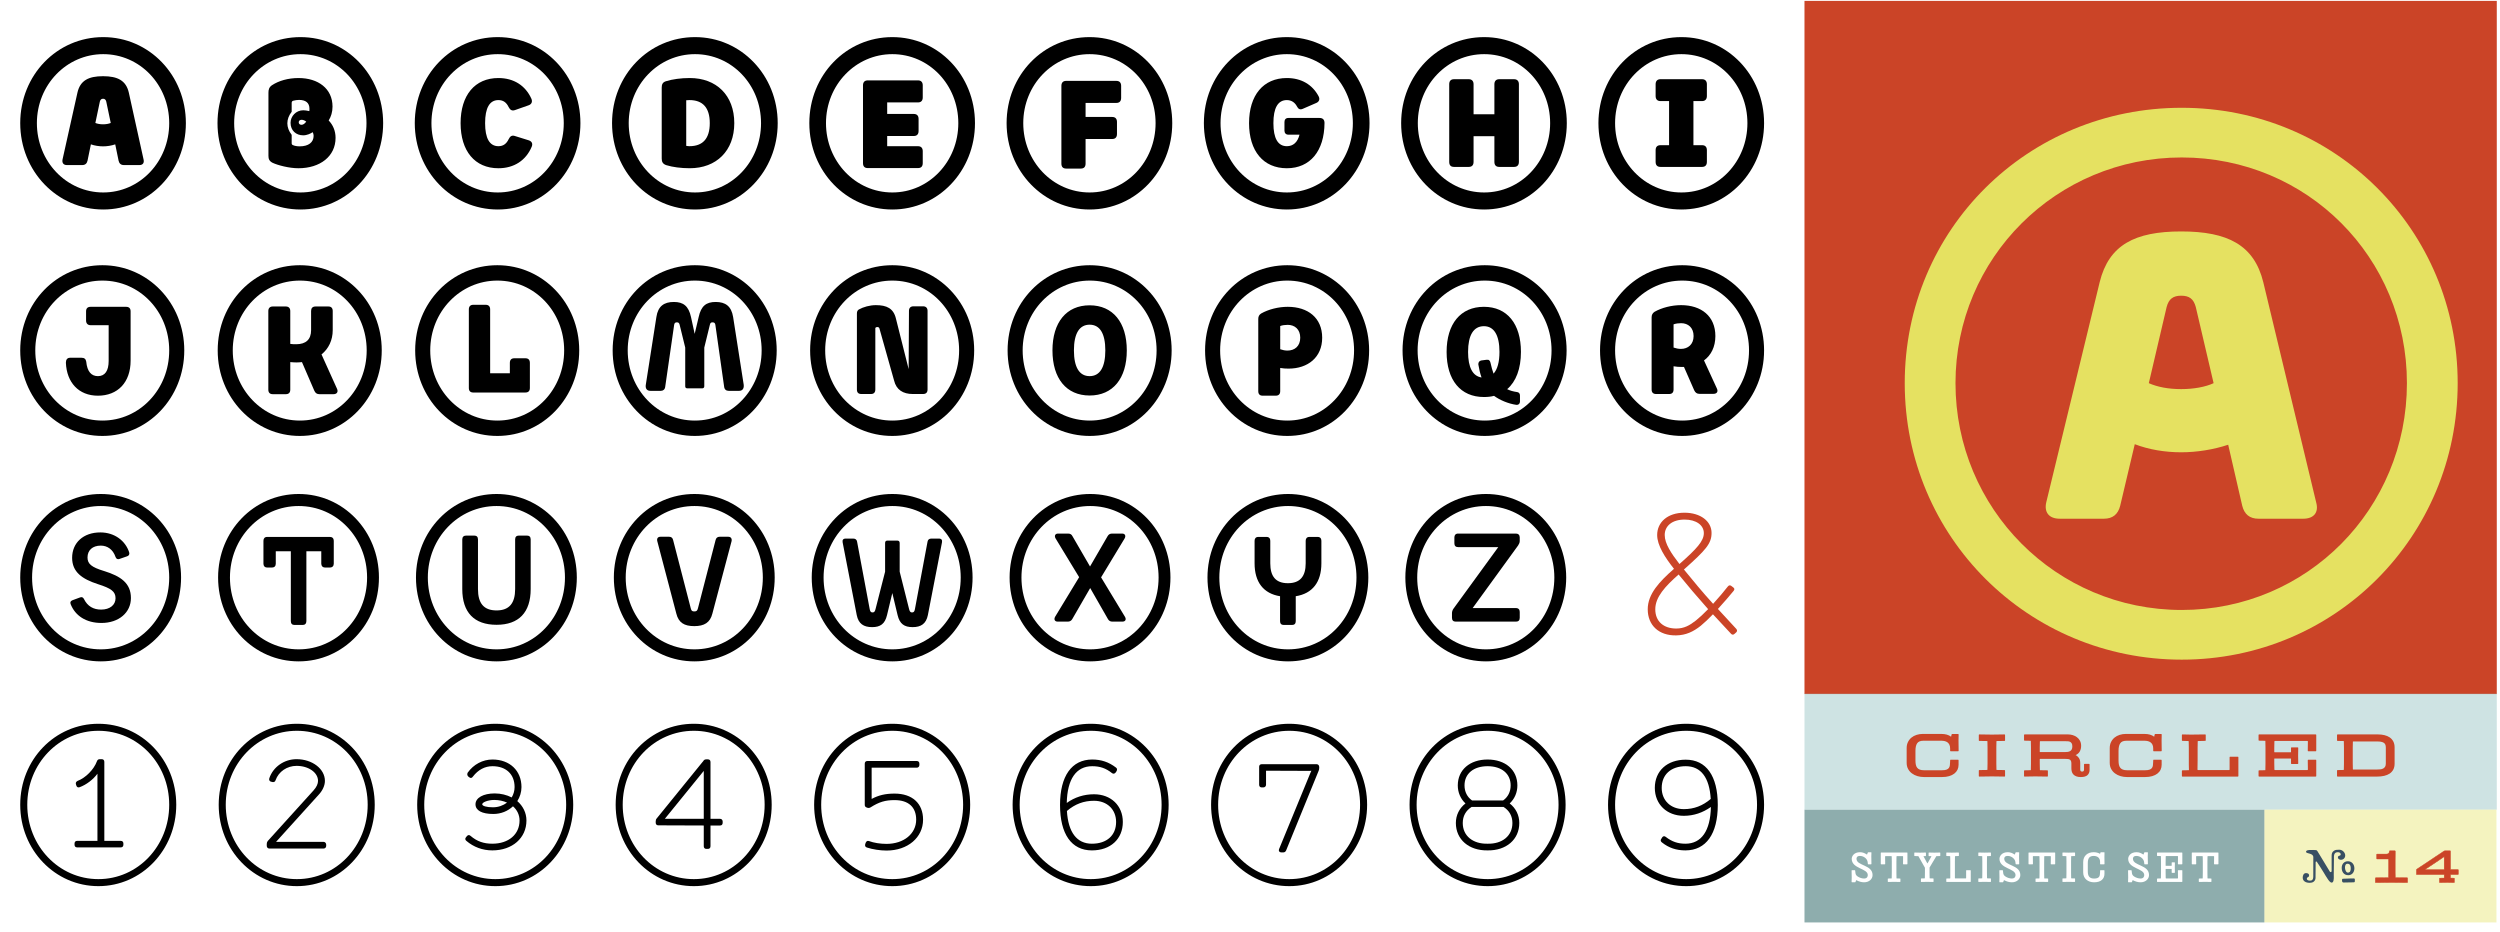
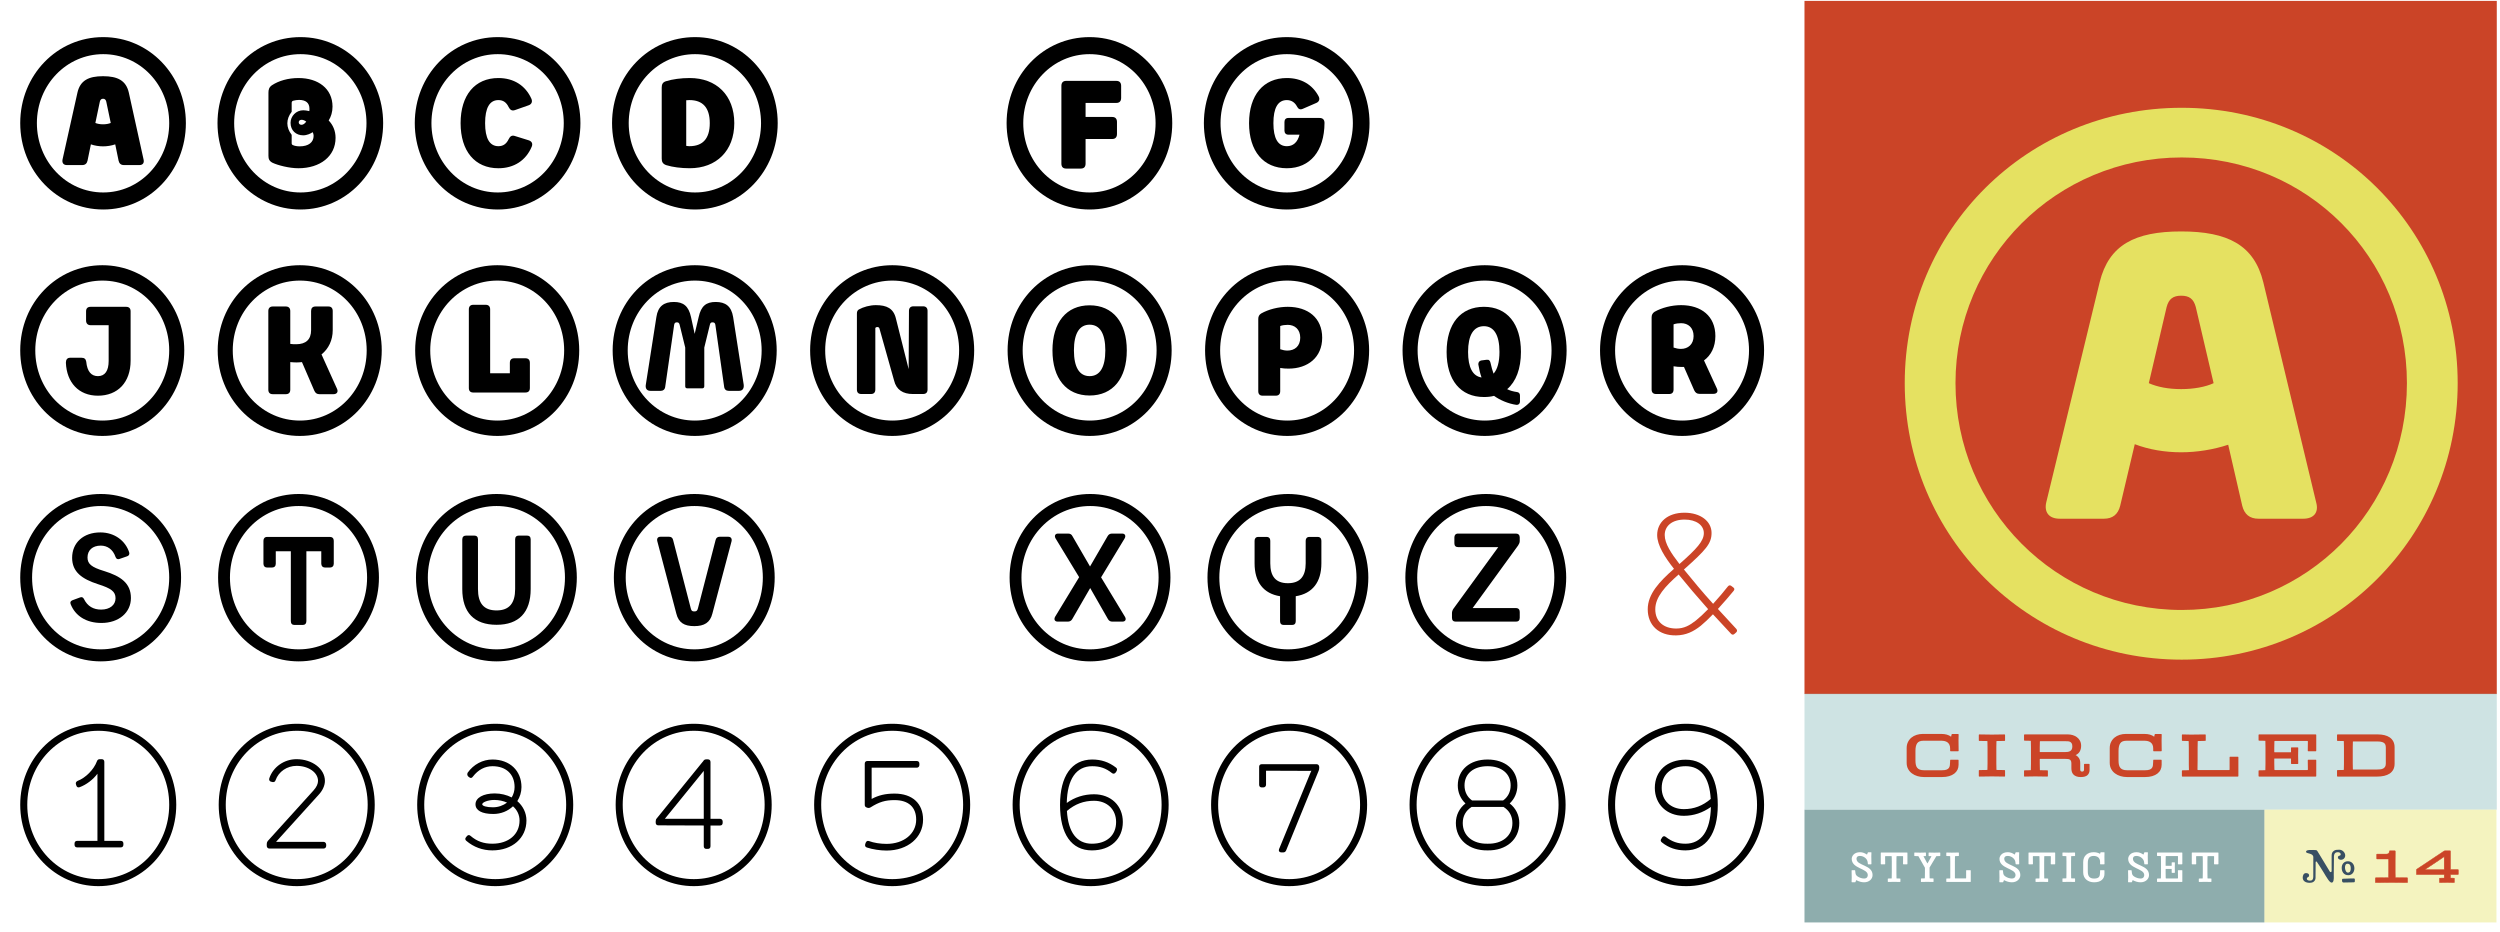
<svg xmlns="http://www.w3.org/2000/svg" width="2200" height="820" viewBox="0 0 2200 820">
  <defs>
    <filter id="e" data-name="drop-shadow-2" filterUnits="userSpaceOnUse">
      <feOffset dx="30.461" dy="30.461" />
      <feGaussianBlur result="f" stdDeviation="9.747" />
      <feFlood flood-color="#5e311d" flood-opacity=".2" />
      <feComposite in2="f" operator="in" />
      <feComposite in="SourceGraphic" />
    </filter>
  </defs>
  <g id="a" data-name="Layer 1">
    <g>
      <path d="M90.825,32.655c40.46,0,72.744,33.517,72.744,75.707s-32.284,76-72.744,76S17.799,150.699,17.799,108.362,50.224,32.655,90.825,32.655ZM90.825,169.368c32.283,0,58.082-27.195,58.082-61.006s-25.799-60.712-58.082-60.712-58.364,27.049-58.364,60.712,25.939,61.006,58.364,61.006ZM55.017,140.409l13.111-58.801c2.397-10.731,9.728-14.553,22.556-14.553s20.301,3.822,22.697,14.553l12.97,58.801c.705,2.94-.705,4.851-3.665,4.851h-13.675c-2.538,0-4.088-1.323-4.652-3.822l-2.96-14.406c-3.384,1.176-7.19,1.764-10.714,1.764s-7.331-.588-10.714-1.764l-2.96,14.406c-.564,2.499-2.115,3.822-4.652,3.822h-13.534c-2.961,0-4.37-1.911-3.806-4.851ZM90.683,109.391c2.679,0,4.934-.441,6.767-1.176l-3.947-18.816c-.423-1.764-1.41-2.499-2.82-2.499s-2.396.735-2.819,2.499l-3.948,18.816c1.833.735,4.088,1.176,6.767,1.176Z" fill="#000" stroke-width="0" />
      <path d="M264.427,32.655c40.46,0,72.744,33.517,72.744,75.707s-32.284,76-72.744,76-73.026-33.664-73.026-76,32.425-75.707,73.026-75.707ZM264.427,169.368c32.283,0,58.082-27.195,58.082-61.006s-25.799-60.712-58.082-60.712-58.364,27.049-58.364,60.712,25.939,61.006,58.364,61.006ZM239.756,143.202c-2.819-1.47-3.524-3.381-3.524-6.027v-55.567c0-2.793.564-4.851,3.102-6.615,6.062-3.969,14.239-6.321,23.402-6.321,17.199,0,29.887,9.261,29.887,25.138,0,4.704-1.269,8.82-3.383,12.201,3.665,3.822,6.062,8.967,6.062,15.289,0,16.317-13.675,26.754-32.707,26.754-8.177,0-18.186-2.646-22.838-4.851ZM266.824,97.042c1.551,0,3.384.294,5.357.735.141-.588.141-1.323.141-2.058,0-5.292-3.383-7.792-9.163-7.792-1.551,0-3.665.294-5.216.735-.846.294-1.269.882-1.269,1.911v7.791c-5.075,6.468-5.075,13.818,0,20.287v7.35c0,1.029.423,1.47,1.269,1.764,1.128.588,3.524,1.029,5.78,1.029,7.754,0,12.265-3.528,12.265-9.261,0-1.176-.282-2.205-.846-3.234-1.551,1.176-4.934,2.793-8.318,2.793-6.344,0-11.137-4.263-11.137-11.025,0-5.733,4.793-11.025,11.137-11.025ZM265.273,109.832c1.41,0,2.819-.882,4.229-2.793-1.551-1.176-2.82-1.617-4.088-1.617-1.551,0-2.538.882-2.538,2.205s.987,2.205,2.397,2.205Z" fill="#000" stroke-width="0" />
      <path d="M438.03,32.655c40.46,0,72.744,33.517,72.744,75.707s-32.284,76-72.744,76-73.026-33.664-73.026-76,32.425-75.707,73.026-75.707ZM438.03,169.368c32.283,0,58.082-27.195,58.082-61.006s-25.799-60.712-58.082-60.712-58.364,27.049-58.364,60.712,25.939,61.006,58.364,61.006ZM405.323,108.362c0-24.549,12.547-39.691,33.271-39.691,13.534,0,23.825,6.615,29.041,18.229,1.128,2.646.141,4.851-2.397,5.733l-12.124,4.263c-2.538.882-4.229-.147-5.498-2.646-1.974-4.116-4.793-6.174-9.022-6.174-7.754,0-11.701,6.909-11.701,20.287s3.948,20.287,11.701,20.287c4.229,0,7.049-2.058,9.022-6.174,1.269-2.646,2.96-3.675,5.498-2.793l12.265,3.822c2.538.882,3.665,2.793,2.538,5.586-5.075,12.054-15.507,18.963-29.323,18.963-20.724,0-33.271-15.141-33.271-39.691Z" fill="#000" stroke-width="0" />
      <path d="M611.632,32.655c40.46,0,72.744,33.517,72.744,75.707s-32.284,76-72.744,76-73.026-33.664-73.026-76,32.425-75.707,73.026-75.707ZM611.632,169.368c32.283,0,58.082-27.195,58.082-61.006s-25.799-60.712-58.082-60.712-58.364,27.049-58.364,60.712,25.939,61.006,58.364,61.006ZM586.538,145.407c-3.242-1.029-4.229-2.94-4.229-5.88v-62.476c0-2.793.846-4.704,3.806-5.586,5.639-1.764,13.111-2.793,20.864-2.793,23.402,0,39.191,15.142,39.191,39.691,0,24.403-15.789,39.691-39.191,39.691-7.754,0-15.225-1.029-20.441-2.646ZM606.698,128.648c11.701,0,17.904-6.615,17.904-20.287s-6.203-20.287-17.904-20.287c-.987,0-1.974.147-2.82.147v40.132c.846.147,1.833.294,2.82.294Z" fill="#000" stroke-width="0" />
-       <path d="M785.235,32.655c40.46,0,72.744,33.517,72.744,75.707s-32.284,76-72.744,76-73.026-33.664-73.026-76,32.425-75.707,73.026-75.707ZM785.235,169.368c32.283,0,58.082-27.195,58.082-61.006s-25.799-60.712-58.082-60.712-58.364,27.049-58.364,60.712,25.939,61.006,58.364,61.006ZM759.436,143.496v-68.356c0-2.793,1.41-4.41,4.229-4.41h44.125c2.82,0,4.229,1.617,4.229,4.41v10.584c0,2.793-1.41,4.41-4.229,4.41h-27.067v10.144h23.402c2.819,0,4.229,1.617,4.229,4.41v10.584c0,2.793-1.41,4.41-4.229,4.41h-23.402v8.967h27.067c2.82,0,4.229,1.617,4.229,4.41v10.437c0,2.94-1.41,4.41-4.229,4.41h-44.125c-2.82,0-4.229-1.47-4.229-4.41Z" fill="#000" stroke-width="0" />
      <path d="M958.837,32.655c40.46,0,72.744,33.517,72.744,75.707s-32.283,76-72.744,76-73.025-33.664-73.025-76,32.424-75.707,73.025-75.707ZM958.837,169.368c32.284,0,58.083-27.195,58.083-61.006s-25.799-60.712-58.083-60.712-58.364,27.049-58.364,60.712,25.939,61.006,58.364,61.006ZM934.025,143.936v-68.356c0-2.793,1.41-4.41,4.229-4.41h44.125c2.82,0,4.229,1.617,4.229,4.41v10.584c0,2.793-1.41,4.41-4.229,4.41h-27.067v12.348h23.402c2.819,0,4.229,1.617,4.229,4.41v10.584c0,2.793-1.41,4.41-4.229,4.41h-23.402v21.609c0,2.94-1.41,4.41-4.229,4.41h-12.829c-2.819,0-4.229-1.47-4.229-4.41Z" fill="#000" stroke-width="0" />
      <path d="M1132.439,32.655c40.46,0,72.744,33.517,72.744,75.707s-32.283,76-72.744,76-73.025-33.664-73.025-76,32.424-75.707,73.025-75.707ZM1132.439,169.368c32.284,0,58.083-27.195,58.083-61.006s-25.799-60.712-58.083-60.712-58.364,27.049-58.364,60.712,25.939,61.006,58.364,61.006ZM1099.169,108.362c0-24.549,12.547-39.691,33.27-39.691,12.688,0,22.416,5.733,27.914,16.023,1.41,2.646.423,4.851-1.974,5.88l-11.842,5.145c-2.538,1.176-4.088.147-5.216-2.058-1.833-3.528-4.934-5.586-8.882-5.586-7.895,0-11.842,6.909-11.842,20.287s3.947,20.287,11.842,20.287c5.498,0,9.446-3.381,11.137-10.144h-9.868c-2.115,0-3.383-1.47-3.383-3.528v-7.644c0-2.205,1.269-3.528,3.383-3.528h27.49c2.819,0,4.37,1.47,4.37,4.41-.141,24.697-12.688,39.838-33.129,39.838-20.723,0-33.27-15.141-33.27-39.691Z" fill="#000" stroke-width="0" />
-       <path d="M1306.042,32.655c40.46,0,72.744,33.517,72.744,75.707s-32.283,76-72.744,76-73.025-33.664-73.025-76,32.424-75.707,73.025-75.707ZM1306.042,169.368c32.284,0,58.083-27.195,58.083-61.006s-25.799-60.712-58.083-60.712-58.364,27.049-58.364,60.712,25.939,61.006,58.364,61.006ZM1315.064,142.467v-22.639h-18.327v22.639c0,2.94-1.551,4.41-4.229,4.41h-12.97c-2.819,0-4.229-1.47-4.229-4.41v-68.356c0-2.793,1.41-4.41,4.229-4.41h12.97c2.679,0,4.229,1.617,4.229,4.41v26.46h18.327v-26.46c0-2.793,1.551-4.41,4.229-4.41h13.111c2.679,0,4.229,1.617,4.229,4.41v68.356c0,2.94-1.55,4.41-4.229,4.41h-13.111c-2.679,0-4.229-1.47-4.229-4.41Z" fill="#000" stroke-width="0" />
-       <path d="M1479.644,32.655c40.46,0,72.744,33.517,72.744,75.707s-32.283,76-72.744,76-73.025-33.664-73.025-76,32.424-75.707,73.025-75.707ZM1479.644,169.368c32.284,0,58.083-27.195,58.083-61.006s-25.799-60.712-58.083-60.712-58.364,27.049-58.364,60.712,25.939,61.006,58.364,61.006ZM1456.948,142.467v-10.291c0-2.94,1.551-4.41,4.229-4.41h7.613v-38.809h-7.613c-2.678,0-4.229-1.617-4.229-4.41v-10.437c0-2.793,1.551-4.41,4.229-4.41h36.654c2.679,0,4.229,1.617,4.229,4.41v10.437c0,2.793-1.551,4.41-4.229,4.41h-7.613v38.809h7.613c2.679,0,4.229,1.47,4.229,4.41v10.291c0,2.94-1.551,4.41-4.229,4.41h-36.654c-2.678,0-4.229-1.47-4.229-4.41Z" fill="#000" stroke-width="0" />
      <path d="M90.12,233.39c40.037,0,72.039,33.223,72.039,74.972s-32.001,75.266-72.039,75.266-72.321-33.37-72.321-75.266,32.143-74.972,72.321-74.972ZM90.12,370.103c32.706,0,58.787-27.489,58.787-61.741s-26.081-61.447-58.787-61.447-59.069,27.343-59.069,61.447,26.222,61.741,59.069,61.741ZM57.977,319.24c0-2.646,1.128-4.41,3.665-4.41h10.15c2.396,0,3.665,1.029,4.088,3.381.846,8.82,4.511,12.79,10.291,12.79,6.203,0,9.446-4.704,9.446-13.377v-31.458h-15.93c-2.538,0-3.947-1.617-3.947-4.116v-8.085c0-2.646,1.41-3.969,3.947-3.969h31.297c2.538,0,3.948,1.323,3.948,3.969v43.366c0,19.257-11.419,30.871-28.759,30.871-17.058,0-27.49-11.76-28.195-28.959Z" fill="#000" stroke-width="0" />
      <path d="M263.898,233.39c40.037,0,72.039,33.223,72.039,74.972s-32.001,75.266-72.039,75.266-72.321-33.37-72.321-75.266,32.143-74.972,72.321-74.972ZM263.898,370.103c32.706,0,58.787-27.489,58.787-61.741s-26.081-61.447-58.787-61.447-59.069,27.343-59.069,61.447,26.222,61.741,59.069,61.741ZM236.126,342.908v-69.239c0-2.499,1.41-3.969,3.947-3.969h11.419c2.538,0,3.947,1.47,3.947,3.969v28.96c1.833.294,3.524.294,5.216.294,8.599,0,13.111-4.263,13.111-12.348v-16.906c0-2.499,1.269-3.969,3.948-3.969h11.278c2.537,0,3.806,1.47,3.806,3.969v16.906c0,8.82-3.665,16.317-9.868,21.315l13.675,30.283c1.269,2.793-.282,4.704-3.101,4.704h-12.406c-2.115,0-3.524-.882-4.511-3.087l-10.855-25.137c-1.551.147-3.101.294-4.793.294s-3.524-.147-5.498-.294v24.255c0,2.646-1.41,3.969-3.947,3.969h-11.419c-2.538,0-3.947-1.323-3.947-3.969Z" fill="#000" stroke-width="0" />
      <path d="M437.677,233.39c40.037,0,72.039,33.223,72.039,74.972s-32.001,75.266-72.039,75.266-72.321-33.37-72.321-75.266,32.143-74.972,72.321-74.972ZM437.677,370.103c32.706,0,58.787-27.489,58.787-61.741s-26.081-61.447-58.787-61.447-59.069,27.343-59.069,61.447,26.222,61.741,59.069,61.741ZM412.583,341.437v-69.238c0-2.499,1.41-3.969,3.806-3.969h11.137c2.397,0,3.806,1.47,3.806,3.969v56.302h17.34v-9.114c0-2.793,1.41-4.116,3.947-4.116h9.727c2.538,0,3.948,1.323,3.948,4.116v22.05c0,2.646-1.41,3.969-3.948,3.969h-45.958c-2.397,0-3.806-1.323-3.806-3.969Z" fill="#000" stroke-width="0" />
      <path d="M611.455,233.39c40.037,0,72.039,33.223,72.039,74.972s-32.001,75.266-72.039,75.266-72.321-33.37-72.321-75.266,32.143-74.972,72.321-74.972ZM611.455,370.103c32.706,0,58.787-27.489,58.787-61.741s-26.081-61.447-58.787-61.447-59.069,27.343-59.069,61.447,26.222,61.741,59.069,61.741ZM568.317,338.497l9.304-59.536c1.41-9.555,6.767-13.23,15.366-13.23,8.318,0,12.97,3.528,15.084,13.23l3.242,14.847,3.524-14.847c2.115-9.703,6.626-13.23,14.944-13.23,8.599,0,13.815,3.675,15.366,13.23l9.304,59.536c.423,3.234-.987,5.439-3.947,5.439h-9.304c-2.115,0-3.665-1.176-3.947-3.528l-7.754-54.685c-.282-1.617-1.128-2.058-2.538-2.058-1.128,0-1.974.441-2.256,2.058l-4.934,20.139v34.105c0,1.176-.846,1.764-1.692,1.764h-13.252c-1.128,0-1.833-.588-1.833-1.764v-34.105l-4.934-20.139c-.423-1.617-1.128-2.058-2.396-2.058s-2.115.441-2.397,2.058l-7.895,54.685c-.282,2.352-1.833,3.528-3.806,3.528h-9.304c-3.102,0-4.511-2.205-3.947-5.439Z" fill="#000" stroke-width="0" />
      <path d="M785.234,233.39c40.037,0,72.038,33.223,72.038,74.972s-32.001,75.266-72.038,75.266-72.321-33.37-72.321-75.266,32.143-74.972,72.321-74.972ZM785.234,370.103c32.706,0,58.787-27.489,58.787-61.741s-26.081-61.447-58.787-61.447-59.069,27.343-59.069,61.447,26.222,61.741,59.069,61.741ZM754.078,342.761v-66.887c0-1.764.564-2.793,1.692-3.528,3.948-2.205,9.727-3.822,14.944-3.822,9.586,0,15.648,2.793,17.763,12.054l11.137,44.248.282-51.304c0-2.499,1.41-3.969,3.947-3.969h8.459c2.538,0,3.947,1.47,3.947,3.969v69.239c0,2.646-1.41,3.969-3.947,3.969h-9.022c-8.6,0-14.521-3.675-16.494-11.907l-12.829-45.571c-.141-1.029-.987-1.47-1.974-1.47-.423,0-.987.147-1.269.441-.423.147-.423.294-.423.735v53.803c0,2.646-1.41,3.969-3.806,3.969h-8.458c-2.678,0-3.947-1.323-3.947-3.969Z" fill="#000" stroke-width="0" />
      <path d="M959.012,233.39c40.037,0,72.039,33.223,72.039,74.972s-32.001,75.266-72.039,75.266-72.321-33.37-72.321-75.266,32.143-74.972,72.321-74.972ZM959.012,370.103c32.707,0,58.787-27.489,58.787-61.741s-26.081-61.447-58.787-61.447-59.069,27.343-59.069,61.447,26.221,61.741,59.069,61.741ZM926.164,308.362c0-24.696,12.265-39.691,32.707-39.691s32.707,14.995,32.707,39.691-12.265,39.691-32.707,39.691-32.707-14.994-32.707-39.691ZM958.871,331c9.022,0,13.816-7.792,13.816-22.639s-4.793-22.638-13.816-22.638-13.815,7.791-13.815,22.638,4.793,22.639,13.815,22.639Z" fill="#000" stroke-width="0" />
      <path d="M1132.791,233.39c40.037,0,72.039,33.223,72.039,74.972s-32.001,75.266-72.039,75.266-72.321-33.37-72.321-75.266,32.143-74.972,72.321-74.972ZM1132.791,370.103c32.707,0,58.787-27.489,58.787-61.741s-26.081-61.447-58.787-61.447-59.069,27.343-59.069,61.447,26.221,61.741,59.069,61.741ZM1107.274,344.23v-63.505c0-2.205.705-3.675,2.538-4.851,6.485-3.675,15.225-5.88,23.402-5.88,17.763,0,30.31,9.702,30.31,27.195,0,17.347-12.688,27.196-29.605,27.196-2.538,0-4.935-.147-7.331-.588v20.433c0,2.646-1.41,3.969-3.947,3.969h-11.56c-2.396,0-3.806-1.323-3.806-3.969ZM1132.932,308.509c6.485,0,11.278-3.969,11.278-11.319s-4.793-11.319-10.996-11.319c-2.255,0-4.793.294-6.626,1.029v20.434c2.115.735,4.229,1.176,6.344,1.176Z" fill="#000" stroke-width="0" />
      <path d="M1306.569,233.39c40.037,0,72.039,33.223,72.039,74.972s-32.001,75.266-72.039,75.266-72.321-33.37-72.321-75.266,32.143-74.972,72.321-74.972ZM1306.569,370.103c32.707,0,58.787-27.489,58.787-61.741s-26.081-61.447-58.787-61.447-59.069,27.343-59.069,61.447,26.221,61.741,59.069,61.741ZM1273.017,309.685c0-24.697,12.265-39.691,32.847-39.691,20.441,0,32.565,14.994,32.565,39.691,0,14.847-4.37,26.167-12.124,32.782,2.538,1.323,5.499,2.058,8.459,2.499,1.833.147,2.819,1.323,2.819,3.087v5.292c0,1.911-1.269,3.087-3.102,2.94-7.331-1.029-14.662-4.263-19.736-7.938-2.679.735-5.639,1.029-8.882,1.029-20.583,0-32.847-14.848-32.847-39.691ZM1303.749,332.176c-1.269-3.528-2.114-7.35-2.819-11.466-.141-1.911.987-3.234,2.679-3.528l4.652-.588c1.974-.294,2.961.735,3.384,2.646.846,3.822,1.691,6.909,2.678,9.555,3.384-3.675,5.216-10.143,5.216-19.11,0-14.701-4.793-22.639-13.675-22.639-9.163,0-13.957,7.938-13.957,22.639,0,13.671,4.088,21.315,11.842,22.491Z" fill="#000" stroke-width="0" />
      <path d="M1480.348,233.39c40.037,0,72.039,33.223,72.039,74.972s-32.001,75.266-72.039,75.266-72.321-33.37-72.321-75.266,32.143-74.972,72.321-74.972ZM1480.348,370.103c32.707,0,58.787-27.489,58.787-61.741s-26.081-61.447-58.787-61.447-59.069,27.343-59.069,61.447,26.221,61.741,59.069,61.741ZM1453.422,342.761v-63.505c0-2.205.846-3.675,2.538-4.851,6.485-3.675,15.225-5.88,23.402-5.88,17.763,0,30.169,9.702,30.169,27.196,0,9.555-3.807,16.905-10.009,21.462l11.278,24.549c1.41,2.793.141,4.851-2.96,4.851h-12.406c-2.115,0-3.524-1.029-4.511-3.087l-9.022-20.581h-1.833c-2.538,0-4.934-.147-7.331-.588v20.434c0,2.646-1.41,3.969-3.806,3.969h-11.56c-2.538,0-3.947-1.323-3.947-3.969ZM1479.22,307.039c6.203,0,11.137-3.969,11.137-11.319s-4.793-11.319-10.996-11.319c-2.115,0-4.652.294-6.626,1.029v20.434c2.115.735,4.37,1.176,6.485,1.176Z" fill="#000" stroke-width="0" />
      <path d="M88.71,434.713c39.332,0,70.629,32.635,70.629,73.501,0,41.161-31.297,73.795-70.629,73.795s-70.911-32.634-70.911-73.795c0-40.867,31.579-73.501,70.911-73.501ZM88.71,571.426c33.552,0,60.197-28.078,60.197-63.211,0-34.84-26.645-62.917-60.197-62.917s-60.479,28.078-60.479,62.917c0,35.134,26.926,63.211,60.479,63.211ZM62.206,531.735c-.705-1.764-.141-2.793,1.551-3.528l6.767-2.5c1.551-.588,2.678,0,3.383,1.47,3.102,6.321,8.318,9.261,15.084,9.261,7.754,0,12.688-4.116,12.688-9.996s-3.806-8.673-15.366-12.348c-14.098-4.557-22.838-10.731-22.838-23.227,0-13.23,9.868-22.345,24.812-22.345,12.688,0,22.133,7.497,25.376,17.494.564,1.764-.282,3.087-1.833,3.528l-6.767,2.352c-1.551.588-2.82-.147-3.383-1.764-2.256-6.615-7.19-9.996-12.97-9.996-7.331,0-11.701,4.116-11.701,10.438,0,5.586,3.383,8.526,14.521,11.907,14.802,4.557,23.684,10.731,23.684,23.814,0,12.642-10.573,21.903-25.94,21.903-13.675,0-23.12-6.468-27.067-16.464Z" fill="#000" stroke-width="0" />
      <path d="M262.841,434.713c39.332,0,70.629,32.635,70.629,73.501,0,41.161-31.297,73.795-70.629,73.795s-70.911-32.634-70.911-73.795c0-40.867,31.579-73.501,70.911-73.501ZM262.841,571.426c33.552,0,60.197-28.078,60.197-63.211,0-34.84-26.645-62.917-60.197-62.917s-60.479,28.078-60.479,62.917c0,35.134,26.926,63.211,60.479,63.211ZM255.933,546.582v-61.447h-13.252v10.878c0,2.058-1.128,3.381-3.242,3.381h-4.37c-2.115,0-3.242-1.323-3.242-3.381v-20.14c0-2.058,1.128-3.381,3.242-3.381h55.404c1.974,0,3.242,1.323,3.242,3.381v20.14c0,2.058-1.269,3.381-3.242,3.381h-4.511c-1.974,0-3.242-1.323-3.242-3.381v-10.878h-13.111v61.447c0,2.205-1.269,3.381-3.242,3.381h-7.19c-2.115,0-3.242-1.176-3.242-3.381Z" fill="#000" stroke-width="0" />
      <path d="M436.972,434.713c39.332,0,70.629,32.635,70.629,73.501,0,41.161-31.297,73.795-70.629,73.795s-70.911-32.634-70.911-73.795c0-40.867,31.579-73.501,70.911-73.501ZM436.972,571.426c33.552,0,60.197-28.078,60.197-63.211,0-34.84-26.645-62.917-60.197-62.917s-60.479,28.078-60.479,62.917c0,35.134,26.926,63.211,60.479,63.211ZM406.803,518.358v-43.66c0-2.205,1.269-3.381,3.383-3.381h7.19c2.115,0,3.242,1.176,3.242,3.381v43.66c0,12.349,4.934,18.816,16.353,18.816,11.278,0,16.353-6.468,16.353-18.816v-43.66c0-2.205,1.128-3.381,3.242-3.381h7.19c2.115,0,3.243,1.176,3.243,3.381v43.66c0,20.581-10.432,31.459-30.028,31.459-19.737,0-30.169-10.878-30.169-31.459Z" fill="#000" stroke-width="0" />
      <path d="M611.103,434.713c39.332,0,70.629,32.635,70.629,73.501,0,41.161-31.297,73.795-70.629,73.795s-70.911-32.634-70.911-73.795c0-40.867,31.579-73.501,70.911-73.501ZM611.103,571.426c33.552,0,60.197-28.078,60.197-63.211,0-34.84-26.645-62.917-60.197-62.917s-60.479,28.078-60.479,62.917c0,35.134,26.926,63.211,60.479,63.211ZM595.173,539.968l-16.776-63.8c-.564-2.352.564-3.822,2.82-3.822h7.613c1.974,0,3.102,1.029,3.524,2.94l15.507,59.978c.564,2.205,1.128,2.793,3.102,2.793s2.678-.588,3.242-2.793l15.507-59.978c.423-1.911,1.692-2.94,3.524-2.94h7.613c2.256,0,3.383,1.47,2.96,3.822l-16.917,63.8c-1.974,7.938-7.19,11.025-15.93,11.025-8.882,0-13.816-3.087-15.789-11.025Z" fill="#000" stroke-width="0" />
-       <path d="M785.234,434.713c39.332,0,70.629,32.635,70.629,73.501,0,41.161-31.296,73.795-70.629,73.795s-70.911-32.634-70.911-73.795c0-40.867,31.579-73.501,70.911-73.501ZM785.234,571.426c33.552,0,60.197-28.078,60.197-63.211,0-34.84-26.644-62.917-60.197-62.917s-60.479,28.078-60.479,62.917c0,35.134,26.926,63.211,60.479,63.211ZM753.937,541.29l-12.406-63.946c-.423-2.058.423-3.381,2.538-3.381h6.908c1.692,0,2.96.882,3.242,2.646l11.137,59.536c.423,2.205,1.128,2.793,2.538,2.793,1.269,0,1.974-.588,2.537-2.793l8.459-33.076v-25.285c0-1.323.705-2.058,1.974-2.058h8.881c1.128,0,1.974.735,1.974,2.058v25.285l8.318,33.076c.564,2.205,1.269,2.793,2.538,2.793,1.41,0,2.115-.588,2.538-2.793l11.137-59.536c.282-1.764,1.551-2.646,3.242-2.646h6.907c2.115,0,2.96,1.323,2.538,3.381l-12.406,63.946c-1.551,7.644-6.062,10.584-13.393,10.584s-11.419-2.793-13.252-10.584l-4.652-19.404-4.652,19.404c-1.833,7.791-5.921,10.584-13.111,10.584-7.472,0-11.983-2.94-13.534-10.584Z" fill="#000" stroke-width="0" />
      <path d="M959.365,434.713c39.332,0,70.629,32.635,70.629,73.501,0,41.161-31.297,73.795-70.629,73.795s-70.911-32.634-70.911-73.795c0-40.867,31.579-73.501,70.911-73.501ZM959.365,571.426c33.552,0,60.197-28.078,60.197-63.211,0-34.84-26.645-62.917-60.197-62.917s-60.479,28.078-60.479,62.917c0,35.134,26.927,63.211,60.479,63.211ZM975.013,544.819l-15.648-27.343-15.79,27.343c-.846,1.47-2.255,2.205-3.806,2.205h-9.022c-2.538,0-3.524-1.911-2.256-4.263l21.146-34.84-20.724-34.105c-1.269-2.205-.423-4.263,2.115-4.263h9.022c1.692,0,2.96.735,3.666,2.205l15.507,26.754,15.507-26.754c.846-1.47,2.115-2.205,3.806-2.205h9.022c2.538,0,3.384,2.058,2.115,4.263l-20.723,34.252,21.005,34.693c1.41,2.352.423,4.263-2.256,4.263h-8.881c-1.692,0-2.96-.735-3.807-2.205Z" fill="#000" stroke-width="0" />
      <path d="M1133.496,434.713c39.332,0,70.629,32.635,70.629,73.501,0,41.161-31.297,73.795-70.629,73.795s-70.911-32.634-70.911-73.795c0-40.867,31.579-73.501,70.911-73.501ZM1133.496,571.426c33.552,0,60.197-28.078,60.197-63.211,0-34.84-26.645-62.917-60.197-62.917s-60.479,28.078-60.479,62.917c0,35.134,26.927,63.211,60.479,63.211ZM1126.447,546.582v-21.903c-14.662-2.352-22.416-12.495-22.416-28.959v-19.846c0-2.058,1.128-3.381,3.243-3.381h7.331c2.115,0,3.243,1.323,3.243,3.381v19.846c0,11.319,4.652,17.493,15.507,17.493s15.648-6.174,15.648-17.493v-19.846c0-2.058,1.127-3.381,3.242-3.381h7.331c2.114,0,3.242,1.323,3.242,3.381v19.846c0,16.464-7.753,26.607-22.556,28.959v21.903c0,2.205-1.128,3.381-3.242,3.381h-7.331c-2.115,0-3.242-1.176-3.242-3.381Z" fill="#000" stroke-width="0" />
      <path d="M1307.627,434.713c39.332,0,70.629,32.635,70.629,73.501,0,41.161-31.297,73.795-70.629,73.795s-70.911-32.634-70.911-73.795c0-40.867,31.579-73.501,70.911-73.501ZM1307.627,571.426c33.552,0,60.197-28.078,60.197-63.211,0-34.84-26.645-62.917-60.197-62.917s-60.479,28.078-60.479,62.917c0,35.134,26.927,63.211,60.479,63.211ZM1277.74,543.643v-3.969c0-1.47.423-2.646,1.269-3.969l39.473-54.244h-35.385c-2.115,0-3.243-1.176-3.243-3.381v-5.145c0-2.058,1.128-3.381,3.243-3.381h51.033c1.974,0,3.242,1.323,3.242,3.381v3.087c0,1.47-.564,2.646-1.41,3.969l-40.037,55.126h38.205c2.115,0,3.242,1.323,3.242,3.381v5.145c0,2.205-1.127,3.381-3.242,3.381h-53.148c-2.115,0-3.243-1.176-3.243-3.381Z" fill="#000" stroke-width="0" />
      <path d="M1481.758,434.713c39.332,0,70.629,32.635,70.629,73.501,0,41.161-31.297,73.795-70.629,73.795s-70.911-32.634-70.911-73.795c0-40.867,31.579-73.501,70.911-73.501ZM1481.758,571.426c33.552,0,60.197-28.078,60.197-63.211,0-34.84-26.645-62.917-60.197-62.917s-60.479,28.078-60.479,62.917c0,35.134,26.927,63.211,60.479,63.211ZM1458.92,542.761v-5.88c0-2.058,1.128-3.381,3.243-3.381h15.084v-44.248c-3.102,3.822-7.049,6.762-12.265,8.379-2.115.588-3.947-.294-4.511-2.499l-1.41-4.704c-.564-2.058.141-3.528,2.255-4.41,7.472-2.793,12.97-8.82,15.507-15.289.846-2.058,1.974-3.087,4.088-3.087h6.485c2.115,0,3.243,1.323,3.243,3.381v62.477h11.842c2.115,0,3.243,1.323,3.243,3.381v5.88c0,2.205-1.128,3.381-3.243,3.381h-40.319c-2.115,0-3.243-1.176-3.243-3.381Z" fill="#fff" stroke-width="0" />
      <path d="M86.595,636.918c38.063,0,68.514,31.605,68.514,71.296s-30.451,71.591-68.514,71.591-68.796-31.753-68.796-71.591,30.592-71.296,68.796-71.296ZM86.595,773.631c34.68,0,62.311-29.107,62.311-65.417s-27.631-65.123-62.311-65.123-62.593,28.96-62.593,65.123,27.772,65.417,62.593,65.417ZM65.59,743.349v-1.029c0-1.47.846-2.352,2.256-2.352h17.904v-59.096c-3.806,5.146-9.727,9.703-15.789,11.907-1.41.441-2.396-.147-2.82-1.617l-.282-.882c-.423-1.323,0-2.352,1.41-3.087,7.049-2.646,14.38-9.996,17.058-17.346.423-1.176,1.269-1.764,2.396-1.764h1.833c1.41,0,2.256.882,2.256,2.352v69.533h14.521c1.41,0,2.256.882,2.256,2.352v1.029c0,1.47-.846,2.352-2.256,2.352h-38.486c-1.41,0-2.256-.882-2.256-2.352Z" fill="#000" stroke-width="0" />
      <path d="M261.255,636.918c38.063,0,68.514,31.605,68.514,71.296s-30.451,71.591-68.514,71.591-68.796-31.753-68.796-71.591,30.592-71.296,68.796-71.296ZM261.255,773.631c34.68,0,62.311-29.107,62.311-65.417s-27.631-65.123-62.311-65.123-62.593,28.96-62.593,65.123,27.772,65.417,62.593,65.417ZM234.752,744.377v-1.764c0-.882.282-1.764.846-2.499l40.319-44.542c2.679-2.94,3.948-5.88,3.948-8.379,0-7.35-8.318-13.23-18.891-13.23-8.318,0-15.789,4.999-18.468,12.643-.423,1.323-1.269,1.764-2.679,1.617l-1.128-.294c-1.41-.147-2.256-1.617-1.692-3.087,3.384-9.996,13.111-16.758,23.966-16.758,13.816,0,24.953,8.526,24.953,19.11,0,4.116-2.115,8.673-5.639,12.348l-37.359,41.308h41.87c1.269,0,2.256,1.176,2.256,2.499v1.029c0,1.323-.987,2.352-2.256,2.352h-47.791c-1.269,0-2.255-1.029-2.255-2.352Z" fill="#000" stroke-width="0" />
      <path d="M435.915,636.918c38.063,0,68.514,31.605,68.514,71.296s-30.451,71.591-68.514,71.591-68.796-31.753-68.796-71.591,30.592-71.296,68.796-71.296ZM435.915,773.631c34.68,0,62.311-29.107,62.311-65.417s-27.631-65.123-62.311-65.123-62.594,28.96-62.594,65.123,27.772,65.417,62.594,65.417ZM410.398,739.968c-1.128-.882-1.269-2.205-.282-3.234l.705-.882c.987-1.176,2.115-1.323,3.242-.294,5.639,4.851,11.56,6.909,19.173,6.909,14.38,0,23.966-8.232,23.966-20.434,0-4.851-2.115-9.261-5.78-12.495-4.511,4.263-10.573,6.762-17.34,6.762-10.009,0-15.648-3.087-15.648-8.526,0-5.733,6.908-9.555,16.917-9.555,5.498,0,10.573,1.323,14.943,3.528,1.551-2.646,2.538-5.733,2.538-9.114,0-11.319-7.472-18.375-19.455-18.375-6.626,0-12.547,3.087-17.199,9.114-.846,1.323-2.115,1.617-3.102.735l-.987-.735c-.987-1.029-1.128-2.058-.564-3.381,5.216-7.35,13.252-11.613,21.851-11.613,15.225,0,25.517,9.849,25.517,24.255,0,4.557-1.41,8.82-3.665,12.349,4.934,4.263,8.036,10.29,8.036,17.052,0,15.436-12.406,26.313-30.028,26.313-8.599,0-16.494-2.94-22.838-8.379ZM433.8,710.42c4.793,0,9.022-1.617,12.406-4.116-3.242-1.47-7.049-2.352-11.278-2.352-5.498,0-10.573,2.058-10.573,3.822,0,1.47,3.806,2.646,9.445,2.646Z" fill="#000" stroke-width="0" />
      <path d="M610.575,636.918c38.063,0,68.514,31.605,68.514,71.296s-30.451,71.591-68.514,71.591-68.796-31.753-68.796-71.591,30.592-71.296,68.796-71.296ZM610.575,773.631c34.68,0,62.311-29.107,62.311-65.417s-27.631-65.123-62.311-65.123-62.594,28.96-62.594,65.123,27.772,65.417,62.594,65.417ZM619.315,744.672v-18.229l-40.037-.147c-1.41,0-2.256-.882-2.256-2.352v-1.176c0-1.029.282-1.911.846-2.499l41.165-50.716c.423-.882,1.41-1.323,2.396-1.323h1.551c1.41,0,2.256.882,2.256,2.352v49.981h8.458c1.269,0,2.256,1.029,2.256,2.352v1.176c0,1.47-.846,2.352-2.256,2.352h-8.458v18.229c0,1.47-.846,2.352-2.256,2.352h-1.41c-1.41,0-2.256-.882-2.256-2.352ZM619.315,720.563v-42.19l-34.257,42.19h34.257Z" fill="#000" stroke-width="0" />
      <path d="M785.234,636.918c38.063,0,68.514,31.605,68.514,71.296s-30.451,71.591-68.514,71.591-68.796-31.753-68.796-71.591,30.592-71.296,68.796-71.296ZM785.234,773.631c34.68,0,62.311-29.107,62.311-65.417s-27.631-65.123-62.311-65.123-62.593,28.96-62.593,65.123,27.772,65.417,62.593,65.417ZM762.96,745.848c-1.551-.441-1.974-1.617-1.551-3.087l.423-1.176c.564-1.323,1.551-1.911,2.82-1.47,4.37,1.617,10.009,2.499,15.507,2.499,15.225,0,26.081-8.967,26.081-21.315,0-11.025-6.767-17.2-19.032-17.2-8.177,0-13.534,1.617-21.005,6.321-.987.588-1.833.735-2.82.441l-.423-.147c-1.41-.441-1.974-1.176-1.974-2.499v-36.163c0-1.47.846-2.352,2.256-2.352h43.562c1.41,0,2.256.882,2.256,2.352v1.176c0,1.323-.987,2.352-2.256,2.352h-39.755v27.49c6.062-3.234,11.983-4.704,20.16-4.704,15.648,0,25.094,8.673,25.094,22.933,0,15.729-13.534,27.195-32.143,27.195-5.639,0-12.265-1.029-17.199-2.646Z" fill="#000" stroke-width="0" />
      <path d="M959.894,636.918c38.063,0,68.514,31.605,68.514,71.296s-30.451,71.591-68.514,71.591-68.796-31.753-68.796-71.591,30.592-71.296,68.796-71.296ZM959.894,773.631c34.68,0,62.312-29.107,62.312-65.417s-27.631-65.123-62.312-65.123-62.593,28.96-62.593,65.123,27.772,65.417,62.593,65.417ZM932.827,708.362c0-25.432,10.291-39.985,28.336-39.985,7.895,0,14.521,2.205,20.865,7.056,1.127.735,1.269,2.058.423,3.381l-.705,1.029c-.987,1.176-2.115,1.323-3.242.441-5.357-4.263-10.573-6.027-17.34-6.027-14.098,0-21.992,11.319-22.415,32.34,6.908-4.998,15.084-7.644,23.966-7.644,14.943,0,25.376,9.996,25.376,24.403,0,14.994-10.855,24.99-27.208,24.99-18.045,0-28.054-14.406-28.054-39.985ZM960.881,742.467c13.111,0,21.287-7.351,21.287-19.11,0-11.025-7.895-18.669-19.455-18.669-8.881,0-16.635,2.793-23.825,8.967,1.128,18.816,8.74,28.813,21.992,28.813Z" fill="#000" stroke-width="0" />
      <path d="M1134.554,636.918c38.063,0,68.514,31.605,68.514,71.296s-30.451,71.591-68.514,71.591-68.796-31.753-68.796-71.591,30.592-71.296,68.796-71.296ZM1134.554,773.631c34.68,0,62.312-29.107,62.312-65.417s-27.631-65.123-62.312-65.123-62.593,28.96-62.593,65.123,27.772,65.417,62.593,65.417ZM1125.531,747.318l27.631-67.181.846-1.911c-.564.147-1.269.147-1.974.147l-37.922-.147v12.349c0,1.323-.987,2.352-2.397,2.352h-1.41c-1.41,0-2.255-.882-2.255-2.352v-15.876c0-1.323.846-2.205,2.255-2.205h48.355c1.269,0,2.255,1.029,2.255,2.499v.735c0,.882-.141,1.617-.423,2.352l-28.759,70.415c-.563,1.176-1.41,1.617-2.537,1.617h-1.692c-1.692,0-2.538-1.323-1.974-2.793Z" fill="#000" stroke-width="0" />
      <path d="M1309.213,636.918c38.063,0,68.514,31.605,68.514,71.296s-30.451,71.591-68.514,71.591-68.796-31.753-68.796-71.591,30.592-71.296,68.796-71.296ZM1309.213,773.631c34.68,0,62.312-29.107,62.312-65.417s-27.631-65.123-62.312-65.123-62.593,28.96-62.593,65.123,27.772,65.417,62.593,65.417ZM1281.159,724.238c0-6.909,3.102-13.083,8.458-17.199-4.37-4.116-6.767-9.703-6.767-15.876,0-13.671,10.573-22.786,26.222-22.786s26.222,9.114,26.222,22.786c0,6.174-2.396,11.76-6.767,15.876,5.357,4.116,8.458,10.29,8.458,17.199,0,14.553-11.56,24.402-27.913,24.108-16.353.294-27.913-9.555-27.913-24.108ZM1309.072,742.467c12.97.294,21.852-6.909,21.852-18.229,0-6.027-2.679-10.878-7.754-14.112h-28.195c-5.075,3.234-7.753,8.085-7.753,14.112,0,11.319,8.881,18.522,21.851,18.229ZM1295.397,704.393h27.35c4.229-2.94,6.626-7.644,6.626-13.23,0-10.291-7.895-16.905-20.301-16.905s-20.3,6.615-20.3,16.905c0,5.586,2.396,10.29,6.625,13.23Z" fill="#000" stroke-width="0" />
      <path d="M1483.873,636.918c38.063,0,68.514,31.605,68.514,71.296s-30.451,71.591-68.514,71.591-68.796-31.753-68.796-71.591,30.592-71.296,68.796-71.296ZM1483.873,773.631c34.68,0,62.312-29.107,62.312-65.417s-27.631-65.123-62.312-65.123-62.593,28.96-62.593,65.123,27.772,65.417,62.593,65.417ZM1462.445,741.29c-1.128-.882-1.41-2.058-.423-3.234l.705-1.176c.846-1.176,1.974-1.323,3.102-.441,5.498,4.263,10.714,6.027,17.34,6.027,14.098,0,21.992-11.319,22.416-32.341-7.049,4.998-15.084,7.791-23.825,7.791-14.943,0-25.517-10.143-25.517-24.549,0-14.995,10.855-24.844,27.208-24.844,18.045,0,28.195,14.259,28.195,39.838,0,25.432-10.291,39.985-28.477,39.985-8.036,0-14.661-2.205-20.723-7.056ZM1481.758,712.037c8.881,0,16.635-2.94,23.684-8.967-1.128-18.816-8.6-28.812-21.992-28.812-12.97,0-21.146,7.35-21.146,19.11,0,11.025,7.895,18.669,19.455,18.669Z" fill="#000" stroke-width="0" />
    </g>
  </g>
  <g id="d" data-name="Chart Letters">
    <g>
      <rect x="1587.947" y=".786" width="609.219" height="610" fill="#cb4427" stroke-width="0" />
      <g filter="url(#e)">
        <path d="M1889.476,64.388c134.953,0,242.821,107.393,242.821,242.347s-107.868,243.297-242.821,243.297-243.772-107.868-243.772-243.297,108.343-242.347,243.772-242.347ZM1889.476,506.313c110.244,0,198.153-88.86,198.153-199.579s-87.91-198.629-198.153-198.629-199.104,88.385-199.104,198.629,88.385,199.579,199.104,199.579ZM1770.203,411.751l47.043-193.877c8.078-32.788,30.887-44.667,71.753-44.667s64.15,11.88,72.229,44.667l46.569,193.877c2.376,8.553-1.901,14.256-11.405,14.256h-39.44c-7.603,0-12.355-3.802-14.256-11.405l-12.354-53.696c-12.83,4.277-27.562,6.653-41.342,6.653-14.256,0-28.511-2.376-40.866-7.128l-12.83,54.171c-1.9,7.603-6.652,11.405-14.256,11.405h-38.965c-9.503,0-13.781-5.703-11.879-14.256ZM1889,311.961c10.93,0,21.384-1.9,28.512-5.227l-15.682-67.002c-1.9-7.128-5.702-9.979-12.83-9.979s-10.929,2.851-12.83,9.979l-15.681,67.002c7.603,3.326,17.107,5.227,28.511,5.227Z" fill="#e5e161" stroke-width="0" />
      </g>
    </g>
  </g>
  <g id="h" data-name="Isolation Mode">
    <rect x="1587.947" y="712.489" width="404.771" height="99.254" fill="#8eadad" stroke-width="0" />
    <rect x="1587.947" y="610.4" width="609.219" height="102.089" fill="#9fc9c8" opacity=".5" stroke-width="0" />
    <rect x="1992.718" y="712.489" width="204.177" height="99.254" fill="#e5e161" opacity=".4" stroke-width="0" />
  </g>
  <g id="i" data-name="&amp;lt;Layer&amp;gt;">
    <g>
      <path d="M1708.488,645.864c3.498,0,6.324.813,8.48,2.438l.424-1.855c.07-.353.247-.53.53-.53h5.141c.353,0,.53.177.53.53l-.106,5.194.106,8.957c0,.354-.177.53-.53.53h-6.413c-.354,0-.53-.176-.53-.53v-1.855c0-1.413-.23-2.57-.689-3.471-.459-.901-1.052-1.598-1.775-2.093-.725-.495-1.546-.839-2.464-1.034-.919-.194-1.82-.292-2.703-.292h-15.9c-2.615,0-4.435.733-5.459,2.199-1.025,1.467-1.537,3.684-1.537,6.651v8.48c0,1.449.114,2.712.344,3.789.229,1.079.636,1.979,1.219,2.703.583.725,1.36,1.264,2.332,1.617.971.354,2.181.53,3.63.53h15.9c1.661,0,2.959-.176,3.896-.53.936-.353,1.634-.848,2.094-1.484.458-.636.742-1.396.848-2.279.106-.883.177-1.872.212-2.968l.053-1.484c0-.353.176-.53.53-.53h6.36c.353,0,.53.177.53.53v3.922c0,1.59-.318,3.047-.954,4.373-.636,1.325-1.573,2.464-2.809,3.418-1.237.954-2.756,1.696-4.558,2.226-1.802.53-3.869.795-6.201.795h-15.9c-2.014,0-3.94-.274-5.777-.821-1.838-.548-3.463-1.352-4.876-2.412-1.414-1.06-2.536-2.366-3.366-3.922-.831-1.554-1.246-3.339-1.246-5.353v-12.933c0-2.014.379-3.797,1.14-5.353.759-1.555,1.784-2.862,3.074-3.922,1.289-1.061,2.8-1.863,4.531-2.412,1.731-.547,3.551-.822,5.459-.822h16.43Z" fill="#cb4427" stroke-width="0" />
      <path d="M1763.926,683.389l-11.077-.159-10.971.159c-.354,0-.53-.177-.53-.53v-4.664c0-.353.176-.53.53-.53l6.784-.105c.176,0,.265-.088.265-.265l.106-5.565v-13.78l-.106-5.564c0-.177-.089-.266-.265-.266l-6.784-.105c-.354,0-.53-.177-.53-.53v-4.664c0-.353.176-.53.53-.53l10.971.159,11.077-.159c.353,0,.53.178.53.53v4.664c0,.354-.177.53-.53.53l-6.784.105c-.177,0-.265.089-.265.266l-.106,5.564v13.78l.106,5.565c0,.177.088.265.265.265l6.784.105c.353,0,.53.178.53.53v4.664c0,.354-.177.53-.53.53Z" fill="#cb4427" stroke-width="0" />
      <path d="M1838.814,677.559c0,1.873-.601,3.384-1.802,4.531-1.202,1.148-3.18,1.723-5.936,1.723-1.59,0-2.915-.212-3.975-.636-1.06-.424-1.908-.98-2.544-1.67-.636-.689-1.086-1.492-1.352-2.411-.265-.919-.397-1.89-.397-2.915v-4.188c0-.848-.088-1.545-.265-2.093-.177-.547-.477-.98-.901-1.298-.424-.318-.99-.53-1.696-.636-.708-.106-1.608-.159-2.703-.159h-21.995c-.177,0-.265.088-.265.265v3.657l.106,5.777c0,.177.087.265.265.265l6.254.106c.353,0,.53.177.53.53v4.452c0,.354-.177.53-.53.53l-10.6-.159-9.328.159c-.354,0-.53-.177-.53-.53v-4.452c0-.353.176-.53.53-.53l5.194-.106c.177,0,.265-.088.265-.265l.106-5.777v-13.78l-.106-5.777c0-.176-.088-.265-.265-.265l-5.194-.105c-.354,0-.53-.177-.53-.53v-4.452c0-.353.176-.53.53-.53h38.266c1.272,0,2.588.195,3.948.583,1.36.39,2.597.99,3.71,1.802,1.113.813,2.022,1.855,2.729,3.127.707,1.271,1.06,2.809,1.06,4.61s-.389,3.41-1.166,4.823c-.777,1.414-2.014,2.509-3.71,3.286,1.024.424,1.961,1.211,2.809,2.358.848,1.148,1.272,2.642,1.272,4.479v5.777c0,.495.106.927.318,1.298.212.371.654.557,1.325.557.707,0,1.166-.186,1.378-.557.212-.371.318-.803.318-1.298v-4.399c0-.353.177-.53.53-.53h3.816c.353,0,.53.178.53.53v4.823ZM1823.656,656.835c0-1.201-.204-2.12-.609-2.756-.407-.636-.919-1.086-1.537-1.351-.619-.265-1.281-.406-1.988-.424-.707-.017-1.378-.026-2.014-.026h-22.154c-.177,0-.265.089-.265.265l-.106,5.406v3.604c0,.177.087.265.265.265h22.048c.812,0,1.598-.053,2.358-.159.759-.105,1.439-.335,2.041-.688.6-.353,1.077-.856,1.431-1.511.353-.653.53-1.528.53-2.624Z" fill="#cb4427" stroke-width="0" />
      <path d="M1887.202,645.864c3.498,0,6.325.813,8.48,2.438l.424-1.855c.07-.353.247-.53.53-.53h5.141c.353,0,.53.177.53.53l-.106,5.194.106,8.957c0,.354-.177.53-.53.53h-6.413c-.354,0-.53-.176-.53-.53v-1.855c0-1.413-.23-2.57-.689-3.471-.46-.901-1.052-1.598-1.776-2.093-.725-.495-1.546-.839-2.464-1.034-.919-.194-1.82-.292-2.703-.292h-15.9c-2.615,0-4.435.733-5.459,2.199-1.025,1.467-1.537,3.684-1.537,6.651v8.48c0,1.449.114,2.712.345,3.789.229,1.079.636,1.979,1.219,2.703.583.725,1.36,1.264,2.332,1.617.972.354,2.182.53,3.631.53h15.9c1.66,0,2.959-.176,3.896-.53.936-.353,1.634-.848,2.093-1.484.459-.636.742-1.396.848-2.279.106-.883.176-1.872.212-2.968l.053-1.484c0-.353.176-.53.53-.53h6.36c.353,0,.53.177.53.53v3.922c0,1.59-.318,3.047-.954,4.373s-1.573,2.464-2.809,3.418c-1.237.954-2.756,1.696-4.558,2.226-1.802.53-3.869.795-6.201.795h-15.9c-2.014,0-3.94-.274-5.777-.821-1.837-.548-3.463-1.352-4.876-2.412-1.414-1.06-2.536-2.366-3.365-3.922-.831-1.554-1.246-3.339-1.246-5.353v-12.933c0-2.014.379-3.797,1.14-5.353.759-1.555,1.784-2.862,3.074-3.922,1.29-1.061,2.8-1.863,4.532-2.412,1.73-.547,3.551-.822,5.459-.822h16.43Z" fill="#cb4427" stroke-width="0" />
      <path d="M1969.246,683.389h-48.654c-.354,0-.53-.177-.53-.53v-4.452c0-.353.177-.53.53-.53l5.406-.106c.176,0,.265-.088.265-.265l-.106-4.611v-14.946l-.106-5.564c0-.177-.089-.266-.265-.266l-5.194-.159c-.354,0-.53-.176-.53-.53v-4.611c0-.353.177-.53.53-.53l7.367.159,12.561-.159c.353,0,.53.178.53.53v4.611c0,.354-.177.53-.53.53l-6.254.159c-.177,0-.265.089-.265.266l-.106,5.564v11.342l-.106,7.844c0,.354.176.529.53.529h27.189c.353,0,.53-.176.53-.529v-10.706c0-.353.176-.53.53-.53h6.678c.353,0,.53.177.53.53v16.43c0,.354-.177.53-.53.53Z" fill="#cb4427" stroke-width="0" />
      <path d="M2037.774,683.389h-49.714c-.354,0-.53-.177-.53-.53v-4.452c0-.353.177-.53.53-.53l5.194-.106c.176,0,.265-.088.265-.265l.106-5.777v-13.78l-.106-5.777c0-.176-.089-.265-.265-.265l-5.194-.105c-.354,0-.53-.177-.53-.53v-4.452c0-.353.177-.53.53-.53h49.714c.353,0,.53.178.53.53v13.78c0,.354-.177.53-.53.53h-6.413c-.354,0-.53-.176-.53-.53l.106-8.056c0-.353-.177-.53-.53-.53h-28.408c-.354,0-.53.177-.53.53l-.106,5.406v3.763c0,.177.088.265.265.265h14.204c.176,0,.265-.088.265-.265v-3.498c0-.353.176-.53.53-.53h5.3c.353,0,.53.177.53.53l-.106,6.413.106,7.155c0,.354-.177.53-.53.53h-5.3c-.354,0-.53-.177-.53-.53v-4.028c0-.176-.089-.265-.265-.265h-14.204c-.177,0-.265.089-.265.265v3.975l.106,5.406c0,.354.177.529.53.529h28.408c.353,0,.53-.176.53-.529l-.106-8.057c0-.353.176-.53.53-.53h6.413c.353,0,.53.177.53.53v13.78c0,.354-.177.53-.53.53Z" fill="#cb4427" stroke-width="0" />
      <path d="M2107.257,671.94c0,2.085-.389,3.852-1.166,5.3-.777,1.449-1.847,2.624-3.206,3.524-1.361.901-2.968,1.563-4.823,1.988s-3.861.636-6.016.636h-34.927c-.354,0-.53-.177-.53-.53v-4.664c0-.353.177-.53.53-.53l5.194-.105c.176,0,.265-.088.265-.265l.106-5.565v-13.78l-.106-5.564c0-.177-.089-.266-.265-.266l-5.194-.105c-.354,0-.53-.177-.53-.53v-4.664c0-.353.177-.53.53-.53h35.457c2.014,0,3.913.212,5.697.636,1.784.424,3.339,1.086,4.664,1.988,1.325.901,2.376,2.085,3.153,3.551.777,1.467,1.166,3.225,1.166,5.273v14.204ZM2099.519,657.736c0-2.049-.636-3.436-1.908-4.16-1.272-.724-3.092-1.087-5.459-1.087h-21.359c-.177,0-.265.089-.265.265l-.106,5.194v13.78l.106,5.194c0,.177.088.265.265.265h20.829c1.06,0,2.067-.053,3.021-.159.954-.106,1.793-.345,2.518-.715.724-.371,1.298-.901,1.722-1.59.424-.688.636-1.616.636-2.782v-14.204Z" fill="#cb4427" stroke-width="0" />
    </g>
    <g>
      <path d="M1640.397,776.426c-2.146,0-4.551-.666-6.698-1.812-.148-.074-.259-.111-.333.111l-.481,1.295c-.074.185-.185.37-.407.37h-2.701c-.222,0-.37-.148-.37-.37l.111-3.811-.111-6.068c0-.222.148-.37.37-.37h2.405c.222,0,.333.148.37.37l.259,2.146c.111,1.221.74,2.22,1.961,3.034,1.665,1.11,3.811,1.776,5.625,1.776,2.701,0,3.256-1.776,3.256-3.071,0-5.957-14.135-5.439-14.135-14.246,0-2.183,1.85-5.846,7.327-5.846,2.368,0,4.218.888,5.846,1.961.074.074.296.148.37-.037l.592-1.517c.074-.185.185-.37.407-.37h2.442c.185,0,.37.185.37.37l-.111,3.182.111,6.697c0,.223-.185.37-.37.37h-2.405c-.222,0-.333-.147-.37-.37l-.222-1.776c-.37-2.812-3.515-5.217-6.66-5.217-3.071,0-3.108,1.85-3.108,2.553,0,6.253,14.135,5.069,14.135,14.246,0,3.553-3.034,6.401-7.474,6.401Z" fill="#fff" stroke-width="0" />
      <path d="M1678.174,760.589h-3.146c-.222,0-.37-.147-.37-.37l.074-6.438c0-.222-.148-.37-.37-.37h-5.069c-.222,0-.37.148-.37.37l-.074,4.589v9.62l.074,4.848c0,.111.074.185.185.185l2.886.074c.222,0,.37.148.37.37v2.294c0,.223-.148.37-.37.37l-5.18-.111-5.18.111c-.222,0-.37-.147-.37-.37v-2.294c0-.222.148-.37.37-.37l2.886-.074c.111,0,.185-.074.185-.185l.074-4.848v-9.62l-.074-4.589c0-.222-.148-.37-.37-.37h-5.069c-.222,0-.37.148-.37.37l.074,6.438c0,.223-.148.37-.37.37h-3.145c-.222,0-.37-.147-.37-.37v-9.62c0-.223.148-.37.37-.37h22.72c.222,0,.37.147.37.37v9.62c0,.223-.148.37-.37.37Z" fill="#fff" stroke-width="0" />
      <path d="M1707.071,753.337l-2.998.074c-.111,0-.148.111-.185.185l-2.997,4.995-2.886,4.848v4.551l.074,4.773c0,.111.074.186.185.186l2.886.074c.222,0,.37.148.37.37v2.368c0,.223-.148.37-.37.37l-5.254-.111-5.106.111c-.222,0-.37-.147-.37-.37v-2.368c0-.222.148-.37.37-.37l2.886-.074c.111,0,.185-.074.185-.186l.074-4.773v-4.366l-2.849-5.032-2.812-4.995c-.037-.074-.074-.185-.185-.185l-3.146-.074c-.222,0-.37-.148-.37-.37v-2.368c0-.223.148-.37.37-.37l4.7.111,4.81-.111c.222,0,.37.147.37.37v2.405c0,.222-.148.37-.37.37l-1.554.037c-.111,0-.222.111-.185.185l2.553,4.773.777,1.332c.037.111.111.111.185,0l.777-1.332,2.627-4.773c.037-.074-.074-.185-.185-.185l-1.924-.037c-.222,0-.37-.148-.37-.37v-2.405c0-.223.148-.37.37-.37l4.773.111,4.773-.111c.222,0,.37.147.37.37v2.368c0,.222-.185.37-.37.37Z" fill="#fff" stroke-width="0" />
      <path d="M1733.895,776.13h-20.795c-.222,0-.37-.147-.37-.37v-2.294c0-.222.148-.37.37-.37l2.96-.074c.111,0,.185-.074.185-.185v-14.468l-.074-4.773c0-.111-.074-.185-.185-.185l-2.886-.111c-.222,0-.37-.148-.37-.37v-2.331c0-.223.148-.37.37-.37l4.403.111,5.958-.111c.222,0,.37.147.37.37v2.331c0,.222-.148.37-.37.37l-2.886.111c-.111,0-.185.074-.185.185l-.074,4.773v14.283c0,.222.148.37.37.37h9.14c.222,0,.37-.148.37-.37v-6.512c0-.222.148-.37.37-.37h3.33c.222,0,.37.148.37.37v9.62c0,.223-.148.37-.37.37Z" fill="#fff" stroke-width="0" />
-       <path d="M1751.655,776.13l-5.217-.111-5.144.111c-.222,0-.37-.147-.37-.37v-2.368c0-.222.148-.37.37-.37l2.886-.074c.111,0,.185-.074.185-.186l.074-4.773v-9.62l-.074-4.773c0-.111-.074-.185-.185-.185l-2.886-.074c-.222,0-.37-.148-.37-.37v-2.368c0-.223.148-.37.37-.37l5.144.111,5.217-.111c.222,0,.37.147.37.37v2.368c0,.222-.148.37-.37.37l-2.886.074c-.111,0-.185.074-.185.185l-.074,4.773v9.62l.074,4.773c0,.111.074.186.185.186l2.886.074c.222,0,.37.148.37.37v2.368c0,.223-.148.37-.37.37Z" fill="#fff" stroke-width="0" />
      <path d="M1770.414,776.426c-2.146,0-4.551-.666-6.697-1.812-.148-.074-.259-.111-.333.111l-.481,1.295c-.074.185-.185.37-.407.37h-2.701c-.222,0-.37-.148-.37-.37l.111-3.811-.111-6.068c0-.222.148-.37.37-.37h2.405c.222,0,.333.148.37.37l.259,2.146c.111,1.221.74,2.22,1.961,3.034,1.665,1.11,3.812,1.776,5.625,1.776,2.701,0,3.256-1.776,3.256-3.071,0-5.957-14.135-5.439-14.135-14.246,0-2.183,1.85-5.846,7.327-5.846,2.368,0,4.218.888,5.846,1.961.074.074.296.148.37-.037l.592-1.517c.074-.185.185-.37.407-.37h2.442c.185,0,.37.185.37.37l-.111,3.182.111,6.697c0,.223-.185.37-.37.37h-2.405c-.222,0-.333-.147-.37-.37l-.222-1.776c-.37-2.812-3.516-5.217-6.661-5.217-3.071,0-3.108,1.85-3.108,2.553,0,6.253,14.135,5.069,14.135,14.246,0,3.553-3.034,6.401-7.475,6.401Z" fill="#fff" stroke-width="0" />
      <path d="M1808.192,760.589h-3.146c-.222,0-.37-.147-.37-.37l.074-6.438c0-.222-.148-.37-.37-.37h-5.069c-.222,0-.37.148-.37.37l-.074,4.589v9.62l.074,4.848c0,.111.074.185.185.185l2.886.074c.222,0,.37.148.37.37v2.294c0,.223-.148.37-.37.37l-5.18-.111-5.18.111c-.222,0-.37-.147-.37-.37v-2.294c0-.222.148-.37.37-.37l2.886-.074c.111,0,.185-.074.185-.185l.074-4.848v-9.62l-.074-4.589c0-.222-.148-.37-.37-.37h-5.069c-.222,0-.37.148-.37.37l.074,6.438c0,.223-.148.37-.37.37h-3.145c-.222,0-.37-.147-.37-.37v-9.62c0-.223.148-.37.37-.37h22.72c.222,0,.37.147.37.37v9.62c0,.223-.148.37-.37.37Z" fill="#fff" stroke-width="0" />
      <path d="M1825.692,776.13l-5.217-.111-5.144.111c-.222,0-.37-.147-.37-.37v-2.368c0-.222.148-.37.37-.37l2.886-.074c.111,0,.185-.074.185-.186l.074-4.773v-9.62l-.074-4.773c0-.111-.074-.185-.185-.185l-2.886-.074c-.222,0-.37-.148-.37-.37v-2.368c0-.223.148-.37.37-.37l5.144.111,5.217-.111c.222,0,.37.147.37.37v2.368c0,.222-.148.37-.37.37l-2.886.074c-.111,0-.185.074-.185.185l-.074,4.773v9.62l.074,4.773c0,.111.074.186.185.186l2.886.074c.222,0,.37.148.37.37v2.368c0,.223-.148.37-.37.37Z" fill="#fff" stroke-width="0" />
      <path d="M1851.592,760.589h-3.145c-.222,0-.37-.147-.37-.37v-1.702c0-3.959-2.775-5.291-5.625-5.291-3.811,0-5.18,2.109-5.18,6.253v7.474c0,4.034,1.48,6.18,5.55,6.18,4.625,0,5.143-2.183,5.217-5.217l.037-1.776c0-.186.148-.37.37-.37h3.108c.185,0,.333.148.37.37v2.738c.037,4.403-2.96,7.548-9.103,7.548-5.254,0-9.621-3.071-9.621-8.732v-9.028c0-5.587,3.885-8.732,9.25-8.732,1.887,0,4.033.443,5.587,1.479l.333-1.073c.074-.185.148-.37.37-.37h2.849c.222,0,.37.148.37.37l-.074,3.626.074,6.253c0,.223-.148.37-.37.37Z" fill="#fff" stroke-width="0" />
      <path d="M1883.67,776.426c-2.146,0-4.551-.666-6.697-1.812-.148-.074-.259-.111-.333.111l-.481,1.295c-.074.185-.185.37-.407.37h-2.701c-.222,0-.37-.148-.37-.37l.111-3.811-.111-6.068c0-.222.148-.37.37-.37h2.405c.222,0,.333.148.37.37l.259,2.146c.111,1.221.74,2.22,1.961,3.034,1.665,1.11,3.812,1.776,5.625,1.776,2.701,0,3.256-1.776,3.256-3.071,0-5.957-14.135-5.439-14.135-14.246,0-2.183,1.85-5.846,7.327-5.846,2.368,0,4.218.888,5.846,1.961.074.074.296.148.37-.037l.592-1.517c.074-.185.185-.37.407-.37h2.442c.185,0,.37.185.37.37l-.111,3.182.111,6.697c0,.223-.185.37-.37.37h-2.405c-.222,0-.333-.147-.37-.37l-.222-1.776c-.37-2.812-3.516-5.217-6.661-5.217-3.071,0-3.108,1.85-3.108,2.553,0,6.253,14.135,5.069,14.135,14.246,0,3.553-3.034,6.401-7.475,6.401Z" fill="#fff" stroke-width="0" />
      <path d="M1920.078,776.13h-21.536c-.222,0-.37-.147-.37-.37v-2.294c0-.222.148-.37.37-.37l2.886-.074c.111,0,.185-.074.185-.185l.074-4.848v-9.62l-.074-4.848c0-.111-.074-.185-.185-.185l-2.886-.074c-.222,0-.37-.148-.37-.37v-2.294c0-.223.148-.37.37-.37h21.536c.222,0,.37.147.37.37v9.62c0,.223-.148.37-.37.37h-3.145c-.222,0-.37-.147-.37-.37l.074-6.512c0-.222-.148-.37-.37-.37h-10.065c-.222,0-.37.147-.37.37l-.074,4.663v3.367c0,.111.074.185.185.185h4.958c.074,0,.185-.074.185-.185v-2.517c0-.222.148-.37.37-.37h2.072c.185,0,.37.148.37.37l-.074,3.997.074,4.514c0,.222-.185.37-.37.37h-2.072c-.222,0-.37-.148-.37-.37v-2.886c0-.111-.111-.185-.185-.185h-4.958c-.111,0-.185.074-.185.185v3.145l.074,4.663c0,.222.148.37.37.37h10.065c.222,0,.37-.148.37-.37l-.074-6.512c0-.222.148-.37.37-.37h3.145c.222,0,.37.148.37.37v9.62c0,.223-.148.37-.37.37Z" fill="#fff" stroke-width="0" />
      <path d="M1951.861,760.589h-3.146c-.222,0-.37-.147-.37-.37l.074-6.438c0-.222-.148-.37-.37-.37h-5.069c-.222,0-.37.148-.37.37l-.074,4.589v9.62l.074,4.848c0,.111.074.185.185.185l2.886.074c.222,0,.37.148.37.37v2.294c0,.223-.148.37-.37.37l-5.18-.111-5.18.111c-.222,0-.37-.147-.37-.37v-2.294c0-.222.148-.37.37-.37l2.886-.074c.111,0,.185-.074.185-.185l.074-4.848v-9.62l-.074-4.589c0-.222-.148-.37-.37-.37h-5.069c-.222,0-.37.148-.37.37l.074,6.438c0,.223-.148.37-.37.37h-3.145c-.222,0-.37-.147-.37-.37v-9.62c0-.223.148-.37.37-.37h22.72c.222,0,.37.147.37.37v9.62c0,.223-.148.37-.37.37Z" fill="#fff" stroke-width="0" />
    </g>
    <g>
      <path d="M2051.823,753.461c0-2.12.24-3.6,2.12-4.839,1.28-.84,2.799-.88,4.639-.88,2.839,0,5.199,2.56,5.199,5.039,0,2.239-1.6,3.839-3.839,3.839-1.12,0-2.6-.8-2.6-2.039,0-2.12,2.479-1,2.479-2.72,0-1.44-1.28-1.92-2.52-1.92-3.799,0-3.439,3.279-3.439,6.039,0,4.6-.16,9.158-.16,13.758,0,.68.04,1.319.04,2,0,1.24.04,4.959-1.84,4.959-1.479,0-2.879-2.24-3.599-3.319-1.24-1.8-2.36-3.72-3.479-5.6-.84-1.439-5.439-8.679-5.879-9.198-.12-.16-.4-.52-.68-.52-.6,0-.52,1.2-.52,1.56v2.039l-.08,10.839c0,1.239-.52,2.439-1.439,3.239-1.12,1-2.56,1.12-4,1.12-2.839,0-5.839-1.28-5.839-4.559,0-1.72.72-3.959,2.88-3.959,1.439,0,2.72.44,2.72,2.08,0,1.92-1.96,1.08-1.96,2.88,0,1.199,1.439,1.64,2.439,1.64.84,0,1.68,0,2.319-.64.601-.6.88-1.56.88-2.439l.04-17.477c.04-1.84-1.399-2.6-2.919-3.08-1.68-.52-3.479-.72-3.479-1.72,0-1.52,2.759-1.6,3.839-1.6,1.6,0,3.28-.08,4.879.12.68.08,1.04.44,1.36,1l10.958,18.077c.08.16.56.28.72.28.4,0,.76-.48.76-.84v-13.158ZM2060.702,763.699c0-3.239,2.08-5.799,5.439-5.799,3.56,0,5.719,2.839,5.719,6.239,0,3.2-1.92,6.039-5.359,6.039-3.839,0-5.799-2.879-5.799-6.479ZM2072.26,774.977c0,1.199-.04,1.439-1.28,1.479-2.88.08-5.759.16-8.639.16-1.24,0-1.359-1.08-1.359-2.04,0-.32,0-1.08.399-1.199.24-.04.88-.08,1.12-.12.96-.04,1.919-.04,2.839-.08,1.919-.08,3.879-.2,5.799-.16.84.04,1.04.2,1.12.88v1.08ZM2068.661,764.179c0-2-.44-4.08-2.88-4.08-1.88,0-2.2,2-2.2,3.479,0,1.44.8,4.319,2.56,4.319,2.16,0,2.52-2,2.52-3.719Z" fill="#384f63" stroke-width="0" />
      <path d="M2118.668,776.297c0,.267-.134.4-.4.4l-13.44-.12-14.12.12c-.267,0-.4-.133-.4-.4v-3.44c0-.266.133-.4.4-.4l11-.08c.133,0,.2-.066.2-.2l.08-4.28v-9.8l-.08-2c0-.133-.067-.2-.2-.2h-9.84c-.267,0-.4-.133-.4-.4v-3.52c0-.266.146-.4.44-.4h8.16c.561,0,1.007-.08,1.34-.24.333-.16.593-.366.78-.62.187-.253.307-.526.36-.82.053-.293.093-.56.12-.8,0-.266.133-.399.399-.399h4.36c.266,0,.4.134.4.399l-.08,8.4v10.4l.08,4.28c0,.134.066.2.2.2l10.24.08c.266,0,.4.134.4.4v3.44Z" fill="#cb4427" stroke="#cb4427" stroke-miterlimit="10" stroke-width=".397" />
      <path d="M2163.348,769.177c0,.267-.134.4-.4.4h-6.32c-.134,0-.2.066-.2.2v2.72c0,.134.066.2.2.2l2.84.08c.266,0,.4.134.4.399v3.12c0,.267-.134.4-.4.4l-5.88-.12-6.48.12c-.267,0-.4-.133-.4-.4v-3.12c0-.266.133-.399.4-.399l3.6-.08c.133,0,.2-.066.2-.2v-2.72c0-.134-.067-.2-.2-.2h-24.04c-.134,0-.2-.066-.2-.2v-3.8c0-.267.093-.48.28-.64l23.76-15.84c.186-.133.36-.232.52-.3.16-.066.453-.1.88-.1h4.12c.267,0,.4.134.4.399v15.96c0,.133.066.2.2.2h6.32c.266,0,.4.134.4.4v3.52ZM2150.908,754.017c0-.16-.067-.173-.2-.04l-12.6,8.44c-.374.267-.767.534-1.18.8-.414.267-.807.521-1.18.76-.374.24-.707.454-1,.64-.294.187-.52.32-.68.4-.054.054-.067.107-.04.16.026.054.066.08.12.08h16.56c.133,0,.2-.066.2-.2v-11.04Z" fill="#cb4427" stroke="#cb4427" stroke-miterlimit="10" stroke-width=".397" />
    </g>
    <path d="M1449.999,536.199c0-13.59,10.419-24.462,23.103-35.637-8.003-10.117-14.798-20.687-14.798-29.747,0-11.174,9.06-19.63,24.009-19.63,14.194,0,23.858,7.55,23.858,17.818,0,9.362-4.983,14.949-24.311,32.164,8.154,9.966,16.157,19.781,25.67,30.2,4.983-5.437,9.664-11.023,12.835-15.101.906-1.208,1.963-1.51,3.02-.755l1.812,1.359c1.208.906,1.359,1.812.453,3.02-3.473,4.229-8.607,10.269-13.892,16.006l16.157,17.516c.906,1.057.906,2.114,0,3.02l-1.51,1.359c-1.057,1.057-2.265.906-3.171-.151l-15.855-17.063c-3.775,3.926-7.399,7.399-10.721,10.117-6.644,5.285-13.137,8.305-21.593,8.456-15.251.302-25.066-8.909-25.066-22.952ZM1475.065,553.111c6.946,0,11.778-2.718,17.365-7.097,3.171-2.567,6.946-6.04,10.721-9.966-9.513-10.721-18.271-20.989-25.972-30.502-11.778,10.419-20.536,19.781-20.536,30.653,0,10.721,7.399,16.912,18.422,16.912ZM1477.934,496.334c15.251-13.439,21.442-20.234,21.442-27.181s-6.644-11.929-16.912-11.929c-11.174,0-17.516,5.738-17.516,13.59,0,7.55,5.738,16.157,12.986,25.52Z" fill="#cb4427" stroke-width="0" />
  </g>
</svg>